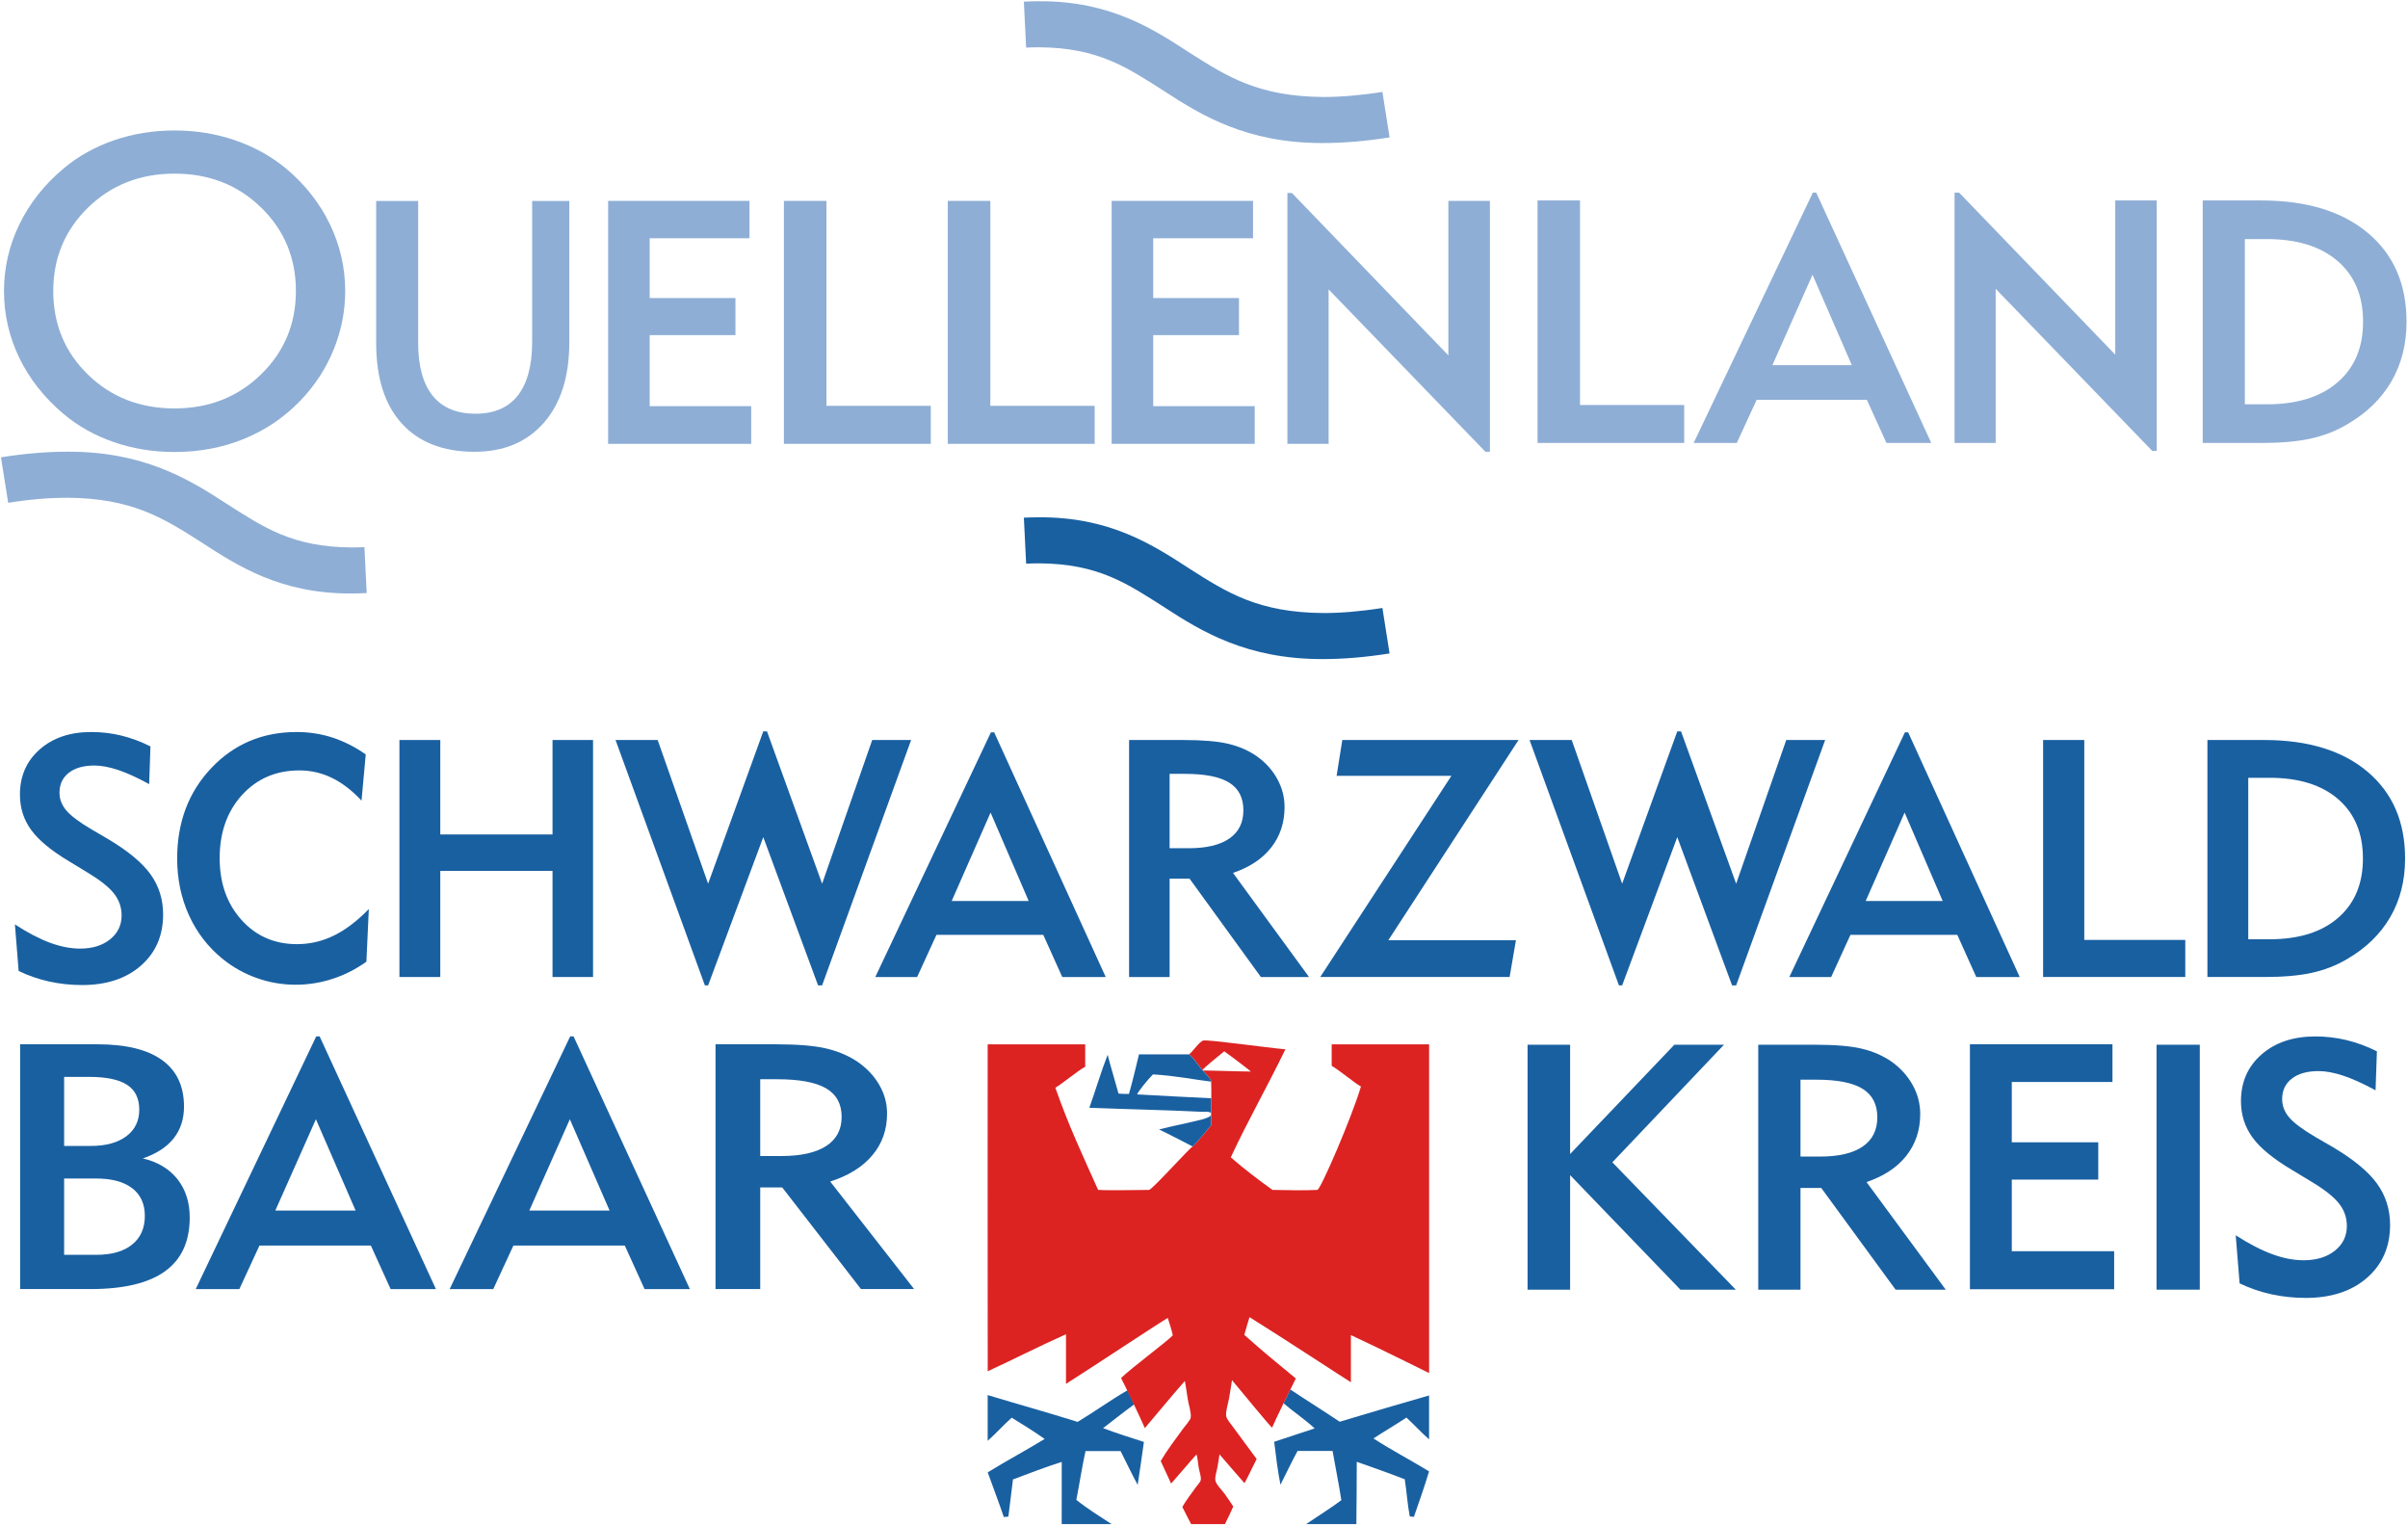
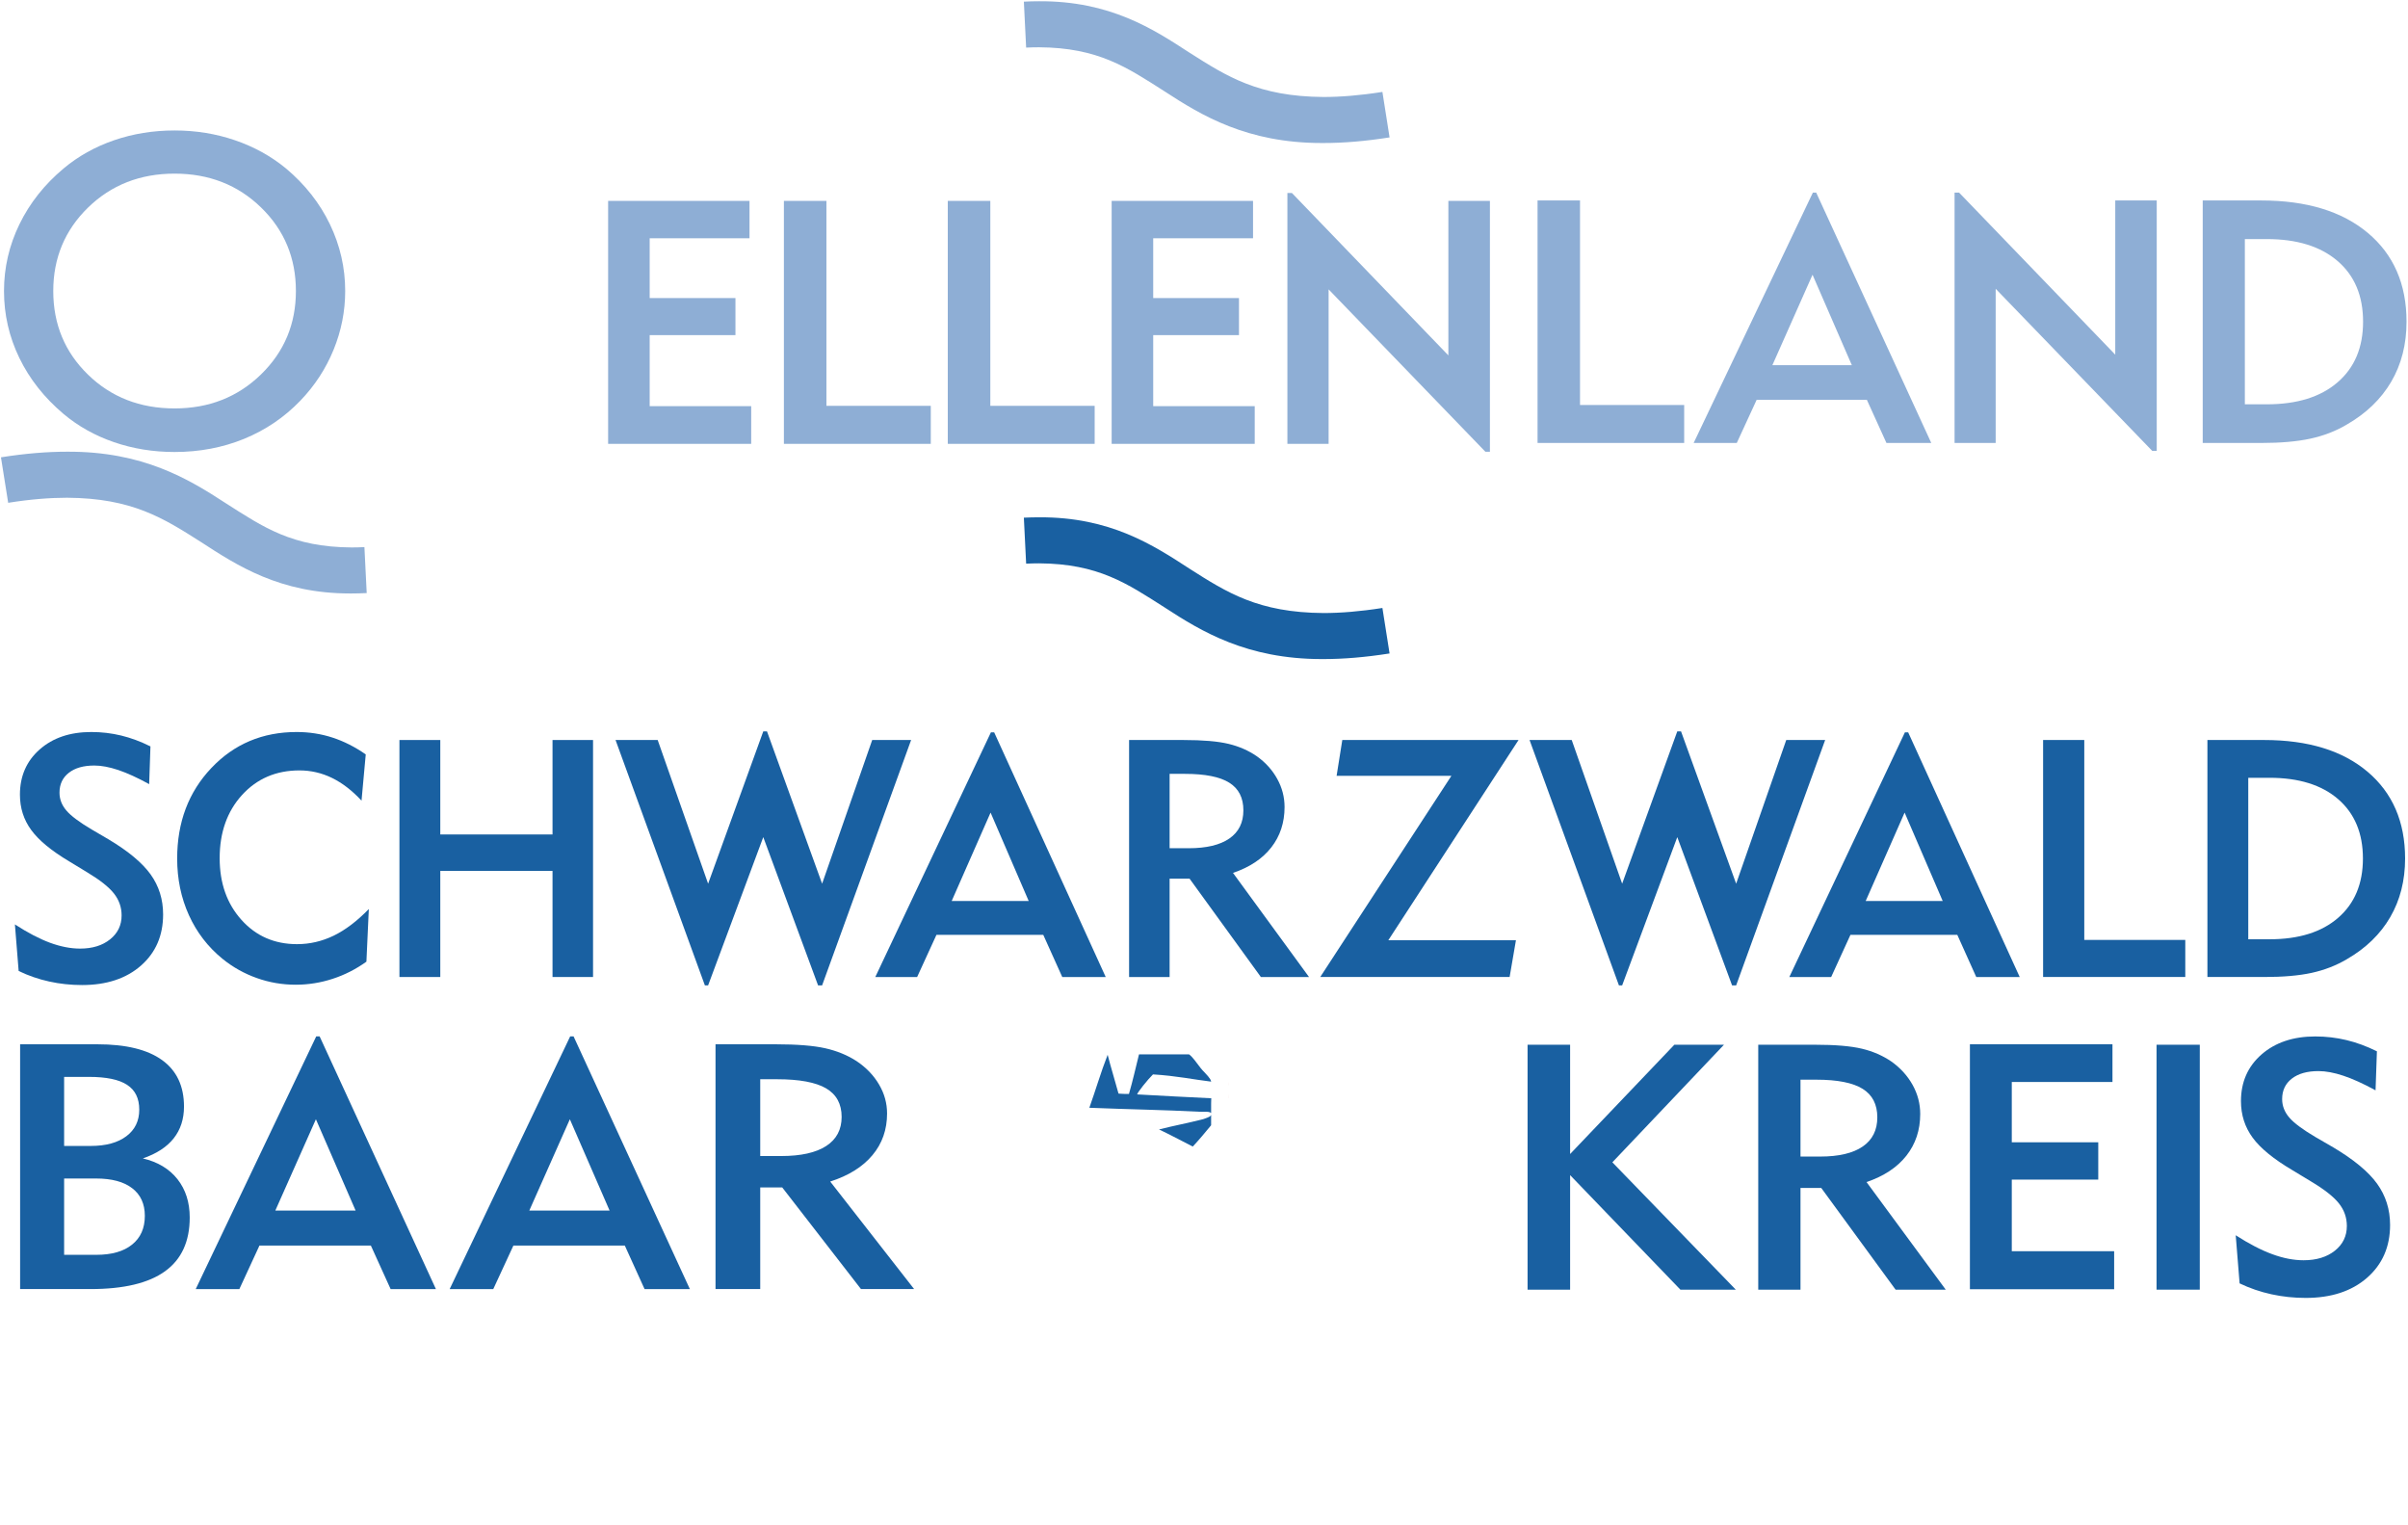
<svg xmlns="http://www.w3.org/2000/svg" xmlns:ns1="http://www.inkscape.org/namespaces/inkscape" xmlns:ns2="http://sodipodi.sourceforge.net/DTD/sodipodi-0.dtd" xmlns:xlink="http://www.w3.org/1999/xlink" width="1000" height="633.324" id="svg4173" version="1.1" ns1:version="0.48.5 r10040" ns2:docname="A.svg">
  <defs id="defs4175">
    <clipPath clipPathUnits="userSpaceOnUse" id="clipPath4368">
      <path ns1:connector-curvature="0" d="m 0,30.046 595.275,0 0,811.843 L 0,841.889 0,30.046 z" id="path4370" />
    </clipPath>
    <linearGradient x1="-124.755" y1="0" x2="124.755" y2="0" gradientUnits="userSpaceOnUse" gradientTransform="matrix(-0.96,0.04,-0.04,-0.96,698.711,529.761)" id="linearGradient5948">
      <stop style="stop-opacity:1;stop-color:#fff200" offset="0" id="stop5950" />
      <stop style="stop-opacity:1;stop-color:#fff870" offset="0.828" id="stop5952" />
      <stop style="stop-opacity:1;stop-color:#fffde0" offset="1" id="stop5954" />
    </linearGradient>
    <linearGradient x1="-123.171" y1="0" x2="123.171" y2="0" gradientUnits="userSpaceOnUse" gradientTransform="matrix(-0.959,0.066,-0.066,-0.959,700.779,534.1)" id="linearGradient5926">
      <stop style="stop-opacity:1;stop-color:#ed1c24" offset="0" id="stop5928" />
      <stop style="stop-opacity:1;stop-color:#f57d64" offset="0.594" id="stop5930" />
      <stop style="stop-opacity:1;stop-color:#feece3" offset="1" id="stop5932" />
    </linearGradient>
    <clipPath clipPathUnits="userSpaceOnUse" id="clipPath8182">
      <path ns1:connector-curvature="0" d="m 617.953,521.575 122.882,0 0,45.354 -122.882,0 0,-45.354 z" id="path8184" />
    </clipPath>
    <clipPath clipPathUnits="userSpaceOnUse" id="clipPath9374">
      <path ns1:connector-curvature="0" d="m 11.279,709.706 215.572,0 0,124.956 -215.572,0 0,-124.956 z" id="path9376" />
    </clipPath>
    <clipPath clipPathUnits="userSpaceOnUse" id="clipPath10240">
      <path ns1:connector-curvature="0" d="m 155.934,544.252 116.192,0 0,37.417 -116.192,0 0,-37.417 z" id="path10242" />
    </clipPath>
    <linearGradient x1="0" y1="0" x2="1" y2="0" gradientUnits="userSpaceOnUse" gradientTransform="matrix(-66.441,0,0,66.441,554.087,783.366)" spreadMethod="pad" id="linearGradient10722">
      <stop style="stop-opacity:1;stop-color:#b5dc17" offset="0" id="stop10724" />
      <stop style="stop-opacity:1;stop-color:#0faa4b" offset="1" id="stop10726" />
    </linearGradient>
    <clipPath clipPathUnits="userSpaceOnUse" id="clipPath10702">
      <path ns1:connector-curvature="0" d="m 476.221,695.904 89.291,0 0,138.899 -89.291,0 0,-138.899 z" id="path10704" />
    </clipPath>
    <clipPath clipPathUnits="userSpaceOnUse" id="clipPath11091">
      <path ns1:connector-curvature="0" d="m 21.102,519.108 44.027,0 0,49.455 -44.027,0 0,-49.455 z" id="path11093" />
    </clipPath>
    <clipPath clipPathUnits="userSpaceOnUse" id="clipPath11099">
      <path ns1:connector-curvature="0" d="m 21.102,568.563 44.027,0 0,-49.455 -44.027,0 0,49.455 z" id="path11101" />
    </clipPath>
    <clipPath clipPathUnits="userSpaceOnUse" id="clipPath11107">
      <path ns1:connector-curvature="0" d="m 21.102,568.563 44.027,0 0,-49.455 -44.027,0 0,49.455 z" id="path11109" />
    </clipPath>
    <clipPath clipPathUnits="userSpaceOnUse" id="clipPath11115">
      <path ns1:connector-curvature="0" d="m -6.967,614.668 100.167,0 0,-141.665 -100.167,0 0,141.665 z" id="path11117" />
    </clipPath>
    <clipPath clipPathUnits="userSpaceOnUse" id="clipPath13316">
      <path ns1:connector-curvature="0" d="m 21.059,105.358 59.783,0 0,59.782 -59.783,0 0,-59.782 z" id="path13318" />
    </clipPath>
    <linearGradient ns1:collect="always" xlink:href="#linearGradient15032" id="linearGradient15022" x1="-20" y1="-347.2" x2="-20" y2="-916" gradientUnits="userSpaceOnUse" />
    <linearGradient id="linearGradient15032" spreadMethod="pad" gradientTransform="matrix(0,78.461,78.461,0,527.697,710.381)" gradientUnits="userSpaceOnUse" y2="0" x2="1" y1="0" x1="0">
      <stop id="stop15034" offset="0" style="stop-opacity:1;stop-color:#c72a38" />
      <stop style="stop-color:#ce594d;stop-opacity:1" offset="0.2" id="stop15036" />
      <stop style="stop-color:#d7806c;stop-opacity:1" offset="0.4" id="stop15038" />
      <stop style="stop-color:#e2a591;stop-opacity:1" offset="0.6" id="stop15040" />
      <stop style="stop-color:#efcfc1;stop-opacity:1" offset="0.8" id="stop15042" />
      <stop id="stop15044" offset="1" style="stop-opacity:1;stop-color:#ffffff" />
    </linearGradient>
    <clipPath clipPathUnits="userSpaceOnUse" id="clipPath18213">
      <path ns1:connector-curvature="0" d="m 318.114,260.627 53.683,0 0,34.772 -53.683,0 0,-34.772 z" id="path18215" />
    </clipPath>
    <clipPath clipPathUnits="userSpaceOnUse" id="clipPath19004">
      <path ns1:connector-curvature="0" d="m 0,0 841.89,0 0,595.276 L 0,595.276 0,0 z" id="path19006" />
    </clipPath>
    <clipPath clipPathUnits="userSpaceOnUse" id="clipPath20242">
      <path ns1:connector-curvature="0" d="m 420.062,694.488 148.316,0 0,114.832 -148.316,0 0,-114.832 z" id="path20244" />
    </clipPath>
    <clipPath clipPathUnits="userSpaceOnUse" id="clipPath20226">
      <path ns1:connector-curvature="0" d="m 468.614,803.838 9.276,-44.716 c 7.181,-43.034 68.326,-41.159 62.78,2.617 l 0,0 -9.559,42.099 -62.497,0 z" id="path20228" />
    </clipPath>
    <clipPath clipPathUnits="userSpaceOnUse" id="clipPath21147">
      <path ns1:connector-curvature="0" d="m 0,0 566.929,0 0,566.929 L 0,566.929 0,0 z" id="path21149" />
    </clipPath>
    <clipPath clipPathUnits="userSpaceOnUse" id="clipPath21129">
      <path ns1:connector-curvature="0" d="m 0,0 566.929,0 0,566.929 L 0,566.929 0,0 z" id="path21131" />
    </clipPath>
    <clipPath clipPathUnits="userSpaceOnUse" id="clipPath21113">
      <path ns1:connector-curvature="0" d="m 0,0 566.929,0 0,566.929 L 0,566.929 0,0 z" id="path21115" />
    </clipPath>
    <clipPath clipPathUnits="userSpaceOnUse" id="clipPath21077">
      <path ns1:connector-curvature="0" d="m 0,0 566.929,0 0,566.929 L 0,566.929 0,0 z" id="path21079" />
    </clipPath>
    <clipPath clipPathUnits="userSpaceOnUse" id="clipPath21063">
      <path ns1:connector-curvature="0" d="m 0,0 566.929,0 0,566.929 L 0,566.929 0,0 z" id="path21065" />
    </clipPath>
    <clipPath clipPathUnits="userSpaceOnUse" id="clipPath21043">
      <path ns1:connector-curvature="0" d="m 0,0 566.929,0 0,566.929 L 0,566.929 0,0 z" id="path21045" />
    </clipPath>
    <clipPath clipPathUnits="userSpaceOnUse" id="clipPath21023">
      <path ns1:connector-curvature="0" d="m 0,0 566.929,0 0,566.929 L 0,566.929 0,0 z" id="path21025" />
    </clipPath>
    <linearGradient x1="0" y1="0" x2="1" y2="0" gradientUnits="userSpaceOnUse" gradientTransform="matrix(0,-51.527,-51.527,0,414.167,83.568)" spreadMethod="pad" id="linearGradient21009">
      <stop style="stop-opacity:1;stop-color:#97bf0d" offset="0" id="stop21011" />
      <stop style="stop-opacity:1;stop-color:#005ea8" offset="0.804" id="stop21013" />
      <stop style="stop-opacity:1;stop-color:#005ea8" offset="1" id="stop21015" />
    </linearGradient>
    <clipPath clipPathUnits="userSpaceOnUse" id="clipPath21891">
-       <path ns1:connector-curvature="0" d="m 393.071,20.031 162.52,0 0,84.85 -162.52,0 0,-84.85 z" id="path21893" />
-     </clipPath>
+       </clipPath>
    <clipPath clipPathUnits="userSpaceOnUse" id="clipPath23099">
      <path ns1:connector-curvature="0" d="m 0,0 623.622,0 0,595.276 L 0,595.276 0,0 z" id="path23101" />
    </clipPath>
    <clipPath clipPathUnits="userSpaceOnUse" id="clipPath23073">
      <path ns1:connector-curvature="0" d="m 0,0 623.622,0 0,595.276 L 0,595.276 0,0 z" id="path23075" />
    </clipPath>
    <clipPath clipPathUnits="userSpaceOnUse" id="clipPath23055">
      <path ns1:connector-curvature="0" d="m 0,0 623.622,0 0,595.276 L 0,595.276 0,0 z" id="path23057" />
    </clipPath>
    <clipPath clipPathUnits="userSpaceOnUse" id="clipPath23039">
      <path ns1:connector-curvature="0" d="m 0,0 623.622,0 0,595.276 L 0,595.276 0,0 z" id="path23041" />
    </clipPath>
    <clipPath clipPathUnits="userSpaceOnUse" id="clipPath23011">
      <path ns1:connector-curvature="0" d="m 0,0 623.622,0 0,595.276 L 0,595.276 0,0 z" id="path23013" />
    </clipPath>
    <clipPath clipPathUnits="userSpaceOnUse" id="clipPath23704">
      <path ns1:connector-curvature="0" d="m 15.6,215.45 595.108,0 0,189.44 -595.108,0 0,-189.44 z" id="path23706" />
    </clipPath>
    <clipPath clipPathUnits="userSpaceOnUse" id="clipPath23656">
      <path ns1:connector-curvature="0" d="m 15.6,215.45 595.108,0 0,189.44 -595.108,0 0,-189.44 z" id="path23658" />
    </clipPath>
    <clipPath clipPathUnits="userSpaceOnUse" id="clipPath23644">
      <path ns1:connector-curvature="0" d="m 15.6,215.45 595.108,0 0,189.44 -595.108,0 0,-189.44 z" id="path23646" />
    </clipPath>
    <clipPath clipPathUnits="userSpaceOnUse" id="clipPath26151">
      <path ns1:connector-curvature="0" d="m 591.024,29.344 223.937,0 0,40.814 -223.937,0 0,-40.814 z" id="path26153" />
    </clipPath>
    <clipPath clipPathUnits="userSpaceOnUse" id="clipPath26913">
      <path ns1:connector-curvature="0" d="m 0,0 595.276,0 0,841.89 L 0,841.89 0,0 z" id="path26915" />
    </clipPath>
    <clipPath clipPathUnits="userSpaceOnUse" id="clipPath26879">
      <path ns1:connector-curvature="0" d="m 0,0 595.276,0 0,841.89 L 0,841.89 0,0 z" id="path26881" />
    </clipPath>
    <clipPath clipPathUnits="userSpaceOnUse" id="clipPath26851">
      <path ns1:connector-curvature="0" d="m 0,0 595.276,0 0,841.89 L 0,841.89 0,0 z" id="path26853" />
    </clipPath>
    <clipPath clipPathUnits="userSpaceOnUse" id="clipPath27552">
      <path ns1:connector-curvature="0" d="m 0,0 595.276,0 0,595.276 L 0,595.276 0,0 z" id="path27554" />
    </clipPath>
    <clipPath clipPathUnits="userSpaceOnUse" id="clipPath27452">
      <path ns1:connector-curvature="0" d="m 0,0 595.276,0 0,595.276 L 0,595.276 0,0 z" id="path27454" />
    </clipPath>
    <clipPath clipPathUnits="userSpaceOnUse" id="clipPath28755">
      <path ns1:connector-curvature="0" d="m 623.622,25.511 71.149,0 0,45.922 -71.149,0 0,-45.922 z" id="path28757" />
    </clipPath>
    <clipPath clipPathUnits="userSpaceOnUse" id="clipPath28739">
      <path ns1:connector-curvature="0" d="m 625.931,27.983 65.542,0 0,41.486 -65.542,0 0,-41.486 z" id="path28741" />
    </clipPath>
    <clipPath clipPathUnits="userSpaceOnUse" id="clipPath28719">
-       <path ns1:connector-curvature="0" d="m 623.622,25.511 71.149,0 0,45.922 -71.149,0 0,-45.922 z" id="path28721" />
-     </clipPath>
+       </clipPath>
  </defs>
  <ns2:namedview id="base" pagecolor="#ffffff" bordercolor="#666666" borderopacity="1.0" ns1:pageopacity="0.0" ns1:pageshadow="2" ns1:zoom="0.28164063" ns1:cx="1329.8014" ns1:cy="223.98619" ns1:document-units="px" ns1:current-layer="layer1" showgrid="false" fit-margin-left="0.5" fit-margin-bottom="0.5" fit-margin-top="0.5" fit-margin-right="0.5" ns1:window-width="1061" ns1:window-height="1021" ns1:window-x="851" ns1:window-y="-3" ns1:window-maximized="0" />
  <g ns1:label="Layer 1" ns1:groupmode="layer" id="layer1" transform="translate(-4595.118,6067.398)">
    <g id="g28715" transform="matrix(15.242,0,0,-15.242,-4944.924,-5008.048)">
      <g id="g28717" clip-path="url(#clipPath28719)">
        <g id="g28723" transform="translate(661.061,31.651)">
          <path d="m 0,0 c 0.437,-0.294 0.908,-0.585 1.345,-0.879 0.806,0.242 1.649,0.491 2.435,0.716 0,-0.399 0,-0.82 0,-1.195 C 3.572,-1.179 3.386,-0.969 3.163,-0.766 2.87,-0.962 2.56,-1.14 2.265,-1.334 2.751,-1.651 3.283,-1.926 3.78,-2.231 3.654,-2.654 3.508,-3.062 3.367,-3.47 3.329,-3.467 3.306,-3.464 3.254,-3.459 3.193,-3.137 3.169,-2.778 3.118,-2.447 2.69,-2.28 2.251,-2.125 1.81,-1.97 1.808,-2.517 1.807,-3.115 1.799,-3.668 l -1.367,0 c 0.305,0.21 0.665,0.431 0.958,0.652 -0.071,0.456 -0.16,0.893 -0.239,1.341 l -0.954,0 c -0.163,-0.299 -0.31,-0.614 -0.466,-0.92 -0.074,0.374 -0.123,0.771 -0.171,1.17 0.371,0.118 0.731,0.246 1.102,0.364 -0.26,0.244 -0.577,0.451 -0.846,0.687 C -0.125,-0.25 -0.065,-0.127 0,0" style="fill:#1960a1;fill-opacity:1;fill-rule:nonzero;stroke:none" id="path28725" ns1:connector-curvature="0" />
        </g>
        <g id="g28727" transform="translate(656.626,31.629)">
          <path d="m 0,0 c 0.062,-0.124 0.122,-0.259 0.182,-0.384 -0.315,-0.226 -0.566,-0.435 -0.849,-0.648 0.36,-0.135 0.737,-0.255 1.113,-0.375 -0.058,-0.388 -0.108,-0.785 -0.17,-1.17 -0.163,0.299 -0.31,0.615 -0.466,0.921 l -0.955,0 c -0.096,-0.431 -0.164,-0.89 -0.25,-1.33 0.286,-0.23 0.648,-0.457 0.96,-0.66 l -1.359,0 c 0,0.556 0.001,1.137 0.001,1.694 -0.458,-0.143 -0.89,-0.314 -1.329,-0.477 -0.038,-0.341 -0.086,-0.672 -0.125,-1.012 -0.059,-0.007 -0.068,-0.007 -0.125,-0.011 -0.137,0.405 -0.295,0.818 -0.438,1.216 0.499,0.307 1.047,0.603 1.551,0.909 -0.286,0.206 -0.585,0.386 -0.897,0.58 -0.233,-0.206 -0.446,-0.449 -0.655,-0.629 l 0,1.245 C -3,-0.376 -2.165,-0.608 -1.36,-0.861 -0.901,-0.586 -0.467,-0.269 0,0" style="fill:#1960a1;fill-opacity:1;fill-rule:nonzero;stroke:none" id="path28729" ns1:connector-curvature="0" />
        </g>
        <g id="g28731" transform="translate(664.842,41.053)">
          <path d="m 0,0 -2.654,0 0,-0.587 c 0.174,-0.091 0.613,-0.46 0.797,-0.563 -0.252,-0.841 -1.072,-2.747 -1.184,-2.816 -0.411,-0.018 -0.808,-0.006 -1.226,0 -0.394,0.282 -0.776,0.574 -1.137,0.887 0.47,1.008 1.007,1.947 1.488,2.943 -0.509,0.045 -2.106,0.271 -2.238,0.239 -0.109,-0.027 -0.294,-0.317 -0.387,-0.375 0.098,-0.069 0.202,-0.224 0.319,-0.375 0.013,-0.018 0.03,-0.036 0.047,-0.056 0.042,0.07 0.436,0.382 0.593,0.513 0.224,-0.158 0.735,-0.549 0.726,-0.551 -0.28,0 -1.016,0.027 -1.309,0.028 0.091,-0.099 0.216,-0.217 0.227,-0.298 0,-0.001 0,-0.003 0,-0.005 0.005,-0.028 0.005,-0.423 0.004,-0.452 -0.002,-0.049 -0.004,-0.098 -0.004,-0.145 l 0,-0.591 c -0.162,-0.198 -0.327,-0.394 -0.501,-0.58 -0.037,0.019 -1.107,-1.182 -1.193,-1.182 -0.242,0 -1.094,-0.019 -1.363,0 l -0.023,0 c -0.427,0.958 -0.797,1.73 -1.165,2.784 0.173,0.097 0.605,0.46 0.813,0.571 l 0,0.611 -2.657,0 c 0,-0.14 -0.003,-5.883 10e-4,-8.906 0.724,0.333 1.402,0.683 2.133,1.008 l 0,-1.352 c 0.811,0.515 2.643,1.732 2.773,1.796 0.036,-0.111 0.117,-0.37 0.137,-0.472 -0.155,-0.17 -1.106,-0.871 -1.41,-1.165 0.061,-0.106 0.554,-1.139 0.648,-1.364 0.053,0.057 0.767,0.923 1.091,1.285 0.03,-0.166 0.052,-0.327 0.079,-0.501 0.02,-0.128 0.102,-0.377 0.079,-0.499 -0.012,-0.072 -0.145,-0.216 -0.204,-0.296 -0.217,-0.299 -0.444,-0.595 -0.613,-0.886 0.094,-0.206 0.188,-0.403 0.284,-0.614 0.256,0.287 0.464,0.542 0.693,0.796 0.03,-0.117 0.038,-0.231 0.057,-0.353 0.018,-0.116 0.075,-0.254 0.057,-0.352 -0.01,-0.048 -0.083,-0.122 -0.126,-0.182 -0.133,-0.188 -0.276,-0.366 -0.375,-0.546 0.084,-0.171 0.164,-0.324 0.239,-0.466 l 0.921,0 c 0.078,0.157 0.157,0.314 0.227,0.478 -0.068,0.105 -0.143,0.219 -0.239,0.352 -0.066,0.093 -0.232,0.245 -0.249,0.364 -0.015,0.099 0.037,0.237 0.056,0.352 0.019,0.117 0.042,0.23 0.057,0.353 0.194,-0.224 0.639,-0.743 0.682,-0.785 0.121,0.223 0.213,0.43 0.33,0.659 -0.201,0.27 -0.427,0.575 -0.637,0.864 -0.061,0.084 -0.183,0.223 -0.193,0.307 -0.017,0.139 0.053,0.327 0.08,0.489 0.026,0.162 0.055,0.322 0.079,0.488 0.269,-0.324 0.983,-1.193 1.091,-1.296 0.096,0.231 0.594,1.24 0.648,1.341 -0.53,0.438 -0.861,0.703 -1.404,1.188 0.028,0.091 0.097,0.35 0.142,0.483 0.866,-0.537 2.702,-1.743 2.762,-1.773 l 0,1.284 C -1.408,-8.254 0,-8.955 0,-8.955 c 0,0 -0.001,7.742 0,8.955" style="fill:#dd2222;fill-opacity:1;fill-rule:nonzero;stroke:none" id="path28733" ns1:connector-curvature="0" />
        </g>
      </g>
    </g>
    <g id="g28735" transform="matrix(15.242,0,0,-15.242,-4944.924,-5008.048)">
      <g id="g28737" clip-path="url(#clipPath28739)">
        <g id="g28743" transform="translate(658.907,39.584)">
          <path d="m 0,0 c -0.622,0.029 -1.4,0.07 -2.016,0.105 -0.018,0.029 0.29,0.411 0.428,0.545 0.639,-0.038 1.118,-0.142 1.584,-0.197 l 0.001,0 C -0.004,0.454 -0.004,0.456 -0.004,0.457 -0.015,0.538 -0.14,0.656 -0.231,0.755 l 0,0 c -0.003,0.003 -0.007,0.007 -0.01,0.01 l 0,0.001 C -0.258,0.785 -0.275,0.804 -0.288,0.821 -0.405,0.972 -0.509,1.128 -0.606,1.196 -1.105,1.195 -1.513,1.195 -1.969,1.195 -2.058,0.838 -2.142,0.463 -2.243,0.117 -2.359,0.118 -2.419,0.118 -2.527,0.127 -2.623,0.483 -2.732,0.824 -2.823,1.184 -3.005,0.722 -3.151,0.218 -3.322,-0.259 c 1.051,-0.043 2.025,-0.058 2.999,-0.108 0.136,-0.007 0.272,0.016 0.319,-0.037 l 0,0.259 C -0.004,-0.098 -0.002,-0.049 0,0 0,0 0,0 0,0 M -0.216,-0.568 C -0.65,-0.68 -1.043,-0.751 -1.424,-0.85 c 0.201,-0.09 0.882,-0.447 0.92,-0.466 0.174,0.187 0.338,0.382 0.5,0.58 l 0,0.282 C -0.016,-0.49 -0.053,-0.513 -0.216,-0.568" style="fill:#1960a1;fill-opacity:1;fill-rule:nonzero;stroke:none" id="path28745" ns1:connector-curvature="0" />
        </g>
        <g id="g28747" transform="translate(657.64,67.01)">
          <path d="m 0,0 c -1.031,0.657 -1.81,1.193 -3.424,1.204 -0.113,0 -0.231,-0.003 -0.353,-0.009 l -0.062,1.252 c 0.141,0.008 0.28,0.011 0.415,0.011 1.937,0.011 3.11,-0.757 4.103,-1.404 1.017,-0.646 1.868,-1.192 3.645,-1.204 0.466,0 0.996,0.042 1.606,0.138 L 6.125,-1.251 C 5.46,-1.356 4.865,-1.404 4.324,-1.404 c -0.015,0 -0.03,0 -0.045,0 C 2.237,-1.404 1.001,-0.653 0,0" style="fill:#8eaed5;fill-opacity:1;fill-rule:nonzero;stroke:none" id="path28749" ns1:connector-curvature="0" />
        </g>
      </g>
    </g>
    <g id="g28751" transform="matrix(15.242,0,0,-15.242,-4944.924,-5008.048)">
      <g id="g28753" clip-path="url(#clipPath28755)">
        <g id="g28759" transform="translate(631.377,54.739)">
          <path d="m 0,0 c -1.017,0.646 -1.868,1.193 -3.645,1.204 -0.466,0 -0.996,-0.041 -1.604,-0.138 l -0.197,1.239 c 0.665,0.106 1.261,0.153 1.801,0.153 2.069,0.012 3.316,-0.746 4.324,-1.403 1.032,-0.658 1.81,-1.194 3.425,-1.205 0.114,0 0.232,0.003 0.353,0.009 L 4.519,-1.393 C 4.377,-1.4 4.239,-1.404 4.104,-1.404 c -0.013,0 -0.026,0 -0.038,0 C 2.151,-1.404 0.987,-0.642 0,0" style="fill:#8eaed5;fill-opacity:1;fill-rule:nonzero;stroke:none" id="path28761" ns1:connector-curvature="0" />
        </g>
        <g id="g28763" transform="translate(633.019,63.849)">
          <path d="m 0,0 c 0.632,-0.616 0.948,-1.374 0.948,-2.275 0,-0.897 -0.317,-1.655 -0.951,-2.272 -0.634,-0.617 -1.419,-0.926 -2.354,-0.926 -0.943,0 -1.73,0.307 -2.36,0.921 -0.63,0.613 -0.946,1.372 -0.946,2.277 0,0.901 0.317,1.659 0.949,2.275 0.632,0.615 1.418,0.923 2.357,0.923 C -1.418,0.923 -0.632,0.615 0,0 M -4.007,1.832 C -4.525,1.654 -4.982,1.398 -5.38,1.065 -5.901,0.629 -6.303,0.123 -6.584,-0.455 c -0.281,-0.577 -0.421,-1.184 -0.421,-1.82 0,-0.64 0.139,-1.247 0.418,-1.823 0.279,-0.576 0.682,-1.085 1.207,-1.528 0.398,-0.333 0.855,-0.589 1.373,-0.767 0.518,-0.178 1.068,-0.267 1.65,-0.267 0.678,0 1.309,0.12 1.893,0.358 0.584,0.239 1.095,0.585 1.532,1.039 0.394,0.409 0.696,0.873 0.907,1.389 0.211,0.517 0.316,1.05 0.316,1.599 0,0.636 -0.139,1.242 -0.416,1.818 C 1.599,0.118 1.199,0.626 0.677,1.065 0.272,1.398 -0.191,1.654 -0.711,1.832 -1.23,2.01 -1.779,2.099 -2.357,2.099 c -0.582,0 -1.132,-0.089 -1.65,-0.267 m 17.36,-8.27 0,1.027 -2.766,0 0,1.935 2.337,0 0,1.009 -2.337,0 0,1.629 2.72,0 0,1.018 -3.852,0 0,-6.618 3.898,0 z m 4.893,0 0,1.036 -2.843,0 0,5.582 -1.159,0 0,-6.618 4.002,0 z m 4.465,0 0,1.036 -2.843,0 0,5.582 -1.159,0 0,-6.618 4.002,0 z m 4.361,0 0,1.027 -2.766,0 0,1.935 2.337,0 0,1.009 -2.337,0 0,1.629 2.72,0 0,1.018 -3.852,0 0,-6.618 3.898,0 z m 2.013,0 0,4.208 4.272,-4.423 0.123,0 0,6.833 -1.132,0 0,-4.208 -4.262,4.423 -0.124,0 0,-6.833 1.123,0 z" style="fill:#8eaed5;fill-opacity:1;fill-rule:nonzero;stroke:none" id="path28765" ns1:connector-curvature="0" />
        </g>
        <g id="g28767" transform="translate(636.154,64.028)">
-           <path d="m 0,0 0,-3.871 c 0,-0.949 0.233,-1.68 0.699,-2.193 0.466,-0.512 1.126,-0.769 1.981,-0.769 0.798,0 1.428,0.264 1.89,0.792 0.461,0.528 0.692,1.258 0.692,2.189 l 0,3.852 -1.012,0 0,-3.834 c 0,-0.645 -0.13,-1.133 -0.39,-1.465 -0.261,-0.332 -0.645,-0.497 -1.154,-0.497 -0.514,0 -0.903,0.163 -1.167,0.49 -0.263,0.327 -0.395,0.809 -0.395,1.445 L 1.144,0 0,0 z" style="fill:#8eaed5;fill-opacity:1;fill-rule:nonzero;stroke:none" id="path28769" ns1:connector-curvature="0" />
-         </g>
+           </g>
        <g id="g28771" transform="translate(671.792,57.435)">
          <path d="m 0,0 0,1.034 -2.838,0 0,5.572 -1.157,0 L -3.995,0 0,0 z m 3.497,4.583 1.071,-2.464 -2.165,0 1.094,2.464 z M 1.975,1.176 4.977,1.176 5.511,0 6.732,0 3.597,6.82 3.506,6.82 0.258,0 1.433,0 1.975,1.176 z M 8.487,0 l 0,4.2 4.264,-4.414 0.124,0 0,6.82 -1.13,0 0,-4.2 -4.255,4.414 -0.123,0 0,-6.82 1.12,0 z m 6.789,5.554 0.597,0 c 0.823,0 1.466,-0.199 1.929,-0.597 0.464,-0.398 0.695,-0.95 0.695,-1.654 0,-0.701 -0.231,-1.252 -0.695,-1.651 -0.463,-0.4 -1.106,-0.599 -1.929,-0.599 l -0.597,0 0,4.501 z M 15.723,0 c 0.531,0 0.976,0.039 1.335,0.117 0.358,0.077 0.688,0.203 0.988,0.38 0.535,0.307 0.941,0.698 1.219,1.173 0.278,0.475 0.416,1.02 0.416,1.633 0,1.023 -0.351,1.83 -1.054,2.419 -0.703,0.589 -1.671,0.884 -2.904,0.884 l -1.595,0 0,-6.606 1.595,0 z" style="fill:#8eaed5;fill-opacity:1;fill-rule:nonzero;stroke:none" id="path28773" ns1:connector-curvature="0" />
        </g>
        <g id="g28775" transform="translate(659.374,40.037)">
          <path d="m 0,0 0,0 c 0.004,-0.034 0.006,-0.069 0.007,-0.103 l 0,0.015 C 0.006,-0.059 0.004,-0.029 0,0 m 0.004,-0.453 c 0.001,0.03 0.002,0.059 0.003,0.088 l 0,0.015 C 0.006,-0.384 0.005,-0.419 0.003,-0.453 c 0,0 0.001,0 0.001,0" style="fill:#dd2222;fill-opacity:1;fill-rule:nonzero;stroke:none" id="path28777" ns1:connector-curvature="0" />
        </g>
        <g id="g28779" transform="translate(634.512,39.012)">
          <path d="m 0,0 1.082,-2.488 -2.188,0 L 0,0 z m -1.538,-3.44 3.035,0 0.539,-1.187 1.234,0 -3.169,6.885 -0.092,0 -3.284,-6.885 1.189,0 0.548,1.187 z M 6.919,0 8.002,-2.488 5.814,-2.488 6.919,0 z m -1.538,-3.44 3.035,0 0.539,-1.187 1.234,0 -3.169,6.885 -0.092,0 -3.284,-6.885 1.188,0 0.549,1.187 z" style="fill:#1960a1;fill-opacity:1;fill-rule:nonzero;stroke:none" id="path28781" ns1:connector-curvature="0" />
        </g>
        <g id="g28783" transform="translate(667.525,34.37)">
          <path d="m 0,0 0,6.672 1.159,0 0,-2.977 2.84,2.977 1.352,0 L 2.31,3.469 5.673,0 4.164,0 1.159,3.12 1.159,0 0,0 z" style="fill:#1960a1;fill-opacity:1;fill-rule:nonzero;stroke:none" id="path28785" ns1:connector-curvature="0" />
        </g>
        <g id="g28787" transform="translate(674.961,37.996)">
          <path d="M 0,0 0.538,0 C 1.044,0 1.43,0.091 1.696,0.274 1.961,0.456 2.093,0.721 2.093,1.068 2.093,1.42 1.96,1.679 1.693,1.845 1.426,2.011 1.006,2.094 0.432,2.094 L 0,2.094 0,0 z m -1.151,-3.626 0,6.672 1.547,0 C 0.945,3.046 1.37,3.01 1.672,2.938 1.975,2.866 2.244,2.748 2.48,2.586 2.725,2.411 2.917,2.199 3.055,1.951 3.193,1.702 3.262,1.439 3.262,1.16 3.262,0.721 3.136,0.342 2.885,0.023 2.633,-0.296 2.271,-0.535 1.799,-0.695 l 2.158,-2.931 -1.366,0 -2.025,2.77 -0.566,0 0,-2.77 -1.151,0 z" style="fill:#1960a1;fill-opacity:1;fill-rule:nonzero;stroke:none" id="path28789" ns1:connector-curvature="0" />
        </g>
        <g id="g28791" transform="translate(679.577,34.382)">
          <path d="m 0,0 0,6.672 3.884,0 0,-1.026 -2.743,0 0,-1.643 2.356,0 0,-1.017 -2.356,0 0,-1.951 2.789,0 L 3.93,0 0,0 z" style="fill:#1960a1;fill-opacity:1;fill-rule:nonzero;stroke:none" id="path28793" ns1:connector-curvature="0" />
        </g>
        <path d="m 684.662,41.042 1.178,0 0,-6.672 -1.178,0 0,6.672 z" style="fill:#1960a1;fill-opacity:1;fill-rule:nonzero;stroke:none" id="path28795" ns1:connector-curvature="0" />
        <g id="g28797" transform="translate(686.819,35.852)">
          <path d="m 0,0 c 0.362,-0.233 0.693,-0.405 0.994,-0.515 0.3,-0.111 0.586,-0.166 0.856,-0.166 0.349,0 0.633,0.087 0.851,0.26 0.218,0.173 0.327,0.398 0.327,0.674 0,0.23 -0.073,0.436 -0.219,0.619 -0.146,0.182 -0.4,0.381 -0.761,0.596 L 1.546,1.772 C 1.037,2.072 0.675,2.367 0.462,2.657 0.249,2.947 0.143,3.279 0.143,3.654 c 0,0.521 0.187,0.945 0.561,1.272 0.374,0.326 0.862,0.49 1.463,0.49 0.292,0 0.574,-0.033 0.849,-0.099 C 3.291,5.251 3.568,5.149 3.847,5.011 L 3.81,3.948 C 3.478,4.129 3.186,4.262 2.933,4.346 2.68,4.43 2.454,4.472 2.255,4.472 1.948,4.472 1.706,4.404 1.53,4.268 1.353,4.131 1.265,3.945 1.265,3.709 1.265,3.525 1.33,3.357 1.459,3.207 1.587,3.057 1.827,2.879 2.176,2.673 L 2.66,2.393 C 3.218,2.061 3.615,1.732 3.851,1.406 4.087,1.079 4.206,0.704 4.206,0.281 c 0,-0.595 -0.21,-1.075 -0.628,-1.44 -0.419,-0.366 -0.977,-0.548 -1.673,-0.548 -0.319,0 -0.63,0.033 -0.932,0.099 -0.302,0.066 -0.591,0.165 -0.867,0.297 L 0,0 z" style="fill:#1960a1;fill-opacity:1;fill-rule:nonzero;stroke:none" id="path28799" ns1:connector-curvature="0" />
        </g>
        <g id="g28801" transform="translate(626.311,44.32)">
          <path d="m 0,0 c 0.348,-0.226 0.666,-0.392 0.954,-0.499 0.289,-0.106 0.563,-0.16 0.822,-0.16 0.336,0 0.608,0.084 0.817,0.252 0.209,0.167 0.314,0.385 0.314,0.652 0,0.223 -0.07,0.422 -0.21,0.599 C 2.557,1.021 2.313,1.213 1.966,1.421 L 1.484,1.714 C 0.995,2.005 0.649,2.291 0.444,2.572 0.239,2.852 0.137,3.173 0.137,3.536 c 0,0.504 0.18,0.915 0.539,1.231 0.359,0.316 0.827,0.474 1.405,0.474 0.28,0 0.551,-0.032 0.815,-0.096 C 3.159,5.081 3.425,4.983 3.693,4.849 L 3.658,3.821 C 3.34,3.996 3.059,4.124 2.816,4.206 2.573,4.287 2.356,4.328 2.165,4.328 1.87,4.328 1.638,4.262 1.469,4.13 1.3,3.998 1.215,3.818 1.215,3.589 1.215,3.411 1.277,3.249 1.401,3.104 1.524,2.958 1.754,2.786 2.09,2.587 L 2.553,2.316 C 3.09,1.995 3.471,1.677 3.698,1.361 c 0.227,-0.317 0.34,-0.68 0.34,-1.089 0,-0.576 -0.201,-1.041 -0.603,-1.394 -0.402,-0.353 -0.937,-0.53 -1.606,-0.53 -0.306,0 -0.605,0.032 -0.895,0.096 -0.29,0.064 -0.567,0.159 -0.832,0.287 L 0,0 z" style="fill:#1960a1;fill-opacity:1;fill-rule:nonzero;stroke:none" id="path28803" ns1:connector-curvature="0" />
        </g>
        <g id="g28805" transform="translate(635.888,43.305)">
          <path d="m 0,0 c -0.286,-0.205 -0.592,-0.361 -0.919,-0.467 -0.327,-0.107 -0.663,-0.161 -1.007,-0.161 -0.366,0 -0.718,0.06 -1.058,0.181 -0.34,0.12 -0.652,0.294 -0.935,0.523 -0.397,0.323 -0.703,0.72 -0.917,1.191 -0.213,0.47 -0.32,0.985 -0.32,1.543 0,0.988 0.31,1.81 0.93,2.464 0.62,0.655 1.395,0.982 2.326,0.982 0.339,0 0.664,-0.05 0.974,-0.151 0.311,-0.101 0.614,-0.254 0.908,-0.459 L -0.133,4.386 C -0.389,4.662 -0.657,4.868 -0.937,5.005 -1.216,5.141 -1.512,5.21 -1.825,5.21 -2.461,5.21 -2.982,4.986 -3.389,4.54 -3.795,4.093 -3.998,3.519 -3.998,2.819 c 0,-0.68 0.198,-1.24 0.594,-1.681 0.396,-0.441 0.901,-0.661 1.513,-0.661 0.348,0 0.68,0.077 0.999,0.231 0.318,0.154 0.637,0.396 0.958,0.726 L 0,0 z" style="fill:#1960a1;fill-opacity:1;fill-rule:nonzero;stroke:none" id="path28807" ns1:connector-curvature="0" />
        </g>
        <g id="g28809" transform="translate(636.788,42.887)">
          <path d="m 0,0 0,6.456 1.113,0 0,-2.573 3.058,0 0,2.573 1.104,0 0,-6.456 -1.104,0 0,2.89 -3.058,0 L 1.113,0 0,0 z" style="fill:#1960a1;fill-opacity:1;fill-rule:nonzero;stroke:none" id="path28811" ns1:connector-curvature="0" />
        </g>
        <g id="g28813" transform="translate(645.11,42.659)">
          <path d="m 0,0 -2.434,6.684 1.148,0 1.374,-3.914 1.503,4.15 0.101,0 1.502,-4.15 1.365,3.914 1.06,0 L 3.194,0 3.084,0 1.591,4.039 0.088,0 0,0 z" style="fill:#1960a1;fill-opacity:1;fill-rule:nonzero;stroke:none" id="path28815" ns1:connector-curvature="0" />
        </g>
        <g id="g28817" transform="translate(651.834,44.957)">
          <path d="M 0,0 2.099,0 1.06,2.409 0,0 z m -0.941,-2.07 -1.14,0 3.15,6.665 0.089,0 3.039,-6.665 -1.184,0 -0.517,1.148 -2.911,0 -0.526,-1.148 z" style="fill:#1960a1;fill-opacity:1;fill-rule:nonzero;stroke:none" id="path28819" ns1:connector-curvature="0" />
        </g>
        <g id="g28821" transform="translate(657.772,46.395)">
          <path d="M 0,0 0.517,0 C 1.003,0 1.373,0.088 1.628,0.265 1.883,0.441 2.01,0.697 2.01,1.033 2.01,1.374 1.882,1.625 1.626,1.785 1.37,1.946 0.966,2.026 0.415,2.026 L 0,2.026 0,0 z m -1.104,-3.509 0,6.457 1.484,0 C 0.907,2.948 1.316,2.913 1.606,2.843 1.896,2.773 2.154,2.66 2.381,2.502 2.617,2.333 2.801,2.128 2.933,1.888 3.066,1.647 3.132,1.392 3.132,1.122 3.132,0.697 3.011,0.331 2.77,0.022 2.529,-0.287 2.181,-0.518 1.727,-0.672 l 2.072,-2.837 -1.312,0 -1.944,2.681 -0.543,0 0,-2.681 -1.104,0 z" style="fill:#1960a1;fill-opacity:1;fill-rule:nonzero;stroke:none" id="path28823" ns1:connector-curvature="0" />
        </g>
        <g id="g28825" transform="translate(661.876,42.887)">
          <path d="m 0,0 3.574,5.481 -3.128,0 0.155,0.975 4.802,0 -3.548,-5.454 3.477,0 L 5.16,0 0,0 z" style="fill:#1960a1;fill-opacity:1;fill-rule:nonzero;stroke:none" id="path28827" ns1:connector-curvature="0" />
        </g>
        <g id="g28829" transform="translate(670.014,42.659)">
          <path d="m 0,0 -2.435,6.684 1.149,0 1.374,-3.914 1.502,4.15 0.102,0 1.502,-4.15 1.365,3.914 1.06,0 L 3.194,0 3.083,0 1.59,4.039 0.088,0 0,0 z" style="fill:#1960a1;fill-opacity:1;fill-rule:nonzero;stroke:none" id="path28831" ns1:connector-curvature="0" />
        </g>
        <g id="g28833" transform="translate(676.737,44.957)">
          <path d="M 0,0 2.099,0 1.061,2.409 0,0 z m -0.94,-2.07 -1.14,0 3.149,6.665 0.089,0 3.039,-6.665 -1.184,0 -0.516,1.148 -2.912,0 -0.525,-1.148 z" style="fill:#1960a1;fill-opacity:1;fill-rule:nonzero;stroke:none" id="path28835" ns1:connector-curvature="0" />
        </g>
        <g id="g28837" transform="translate(681.571,42.887)">
          <path d="m 0,0 0,6.456 1.122,0 0,-5.445 2.752,0 L 3.874,0 0,0 z" style="fill:#1960a1;fill-opacity:1;fill-rule:nonzero;stroke:none" id="path28839" ns1:connector-curvature="0" />
        </g>
        <g id="g28841" transform="translate(687.161,43.915)">
          <path d="M 0,0 0.579,0 C 1.377,0 2.001,0.195 2.45,0.586 2.899,0.976 3.124,1.514 3.124,2.2 3.124,2.888 2.899,3.427 2.45,3.816 2.001,4.205 1.377,4.399 0.579,4.399 L 0,4.399 0,0 z m -1.113,-1.028 0,6.456 1.546,0 C 1.629,5.428 2.568,5.14 3.25,4.564 3.931,3.988 4.273,3.2 4.273,2.2 4.273,1.6 4.138,1.068 3.868,0.603 3.599,0.139 3.205,-0.243 2.686,-0.543 2.395,-0.715 2.075,-0.839 1.728,-0.915 1.38,-0.991 0.948,-1.028 0.433,-1.028 l -1.546,0 z" style="fill:#1960a1;fill-opacity:1;fill-rule:nonzero;stroke:none" id="path28843" ns1:connector-curvature="0" />
        </g>
        <g id="g28845" transform="translate(657.64,52.952)">
          <path d="m 0,0 c -1.031,0.657 -1.81,1.193 -3.424,1.204 -0.113,0 -0.231,-0.003 -0.353,-0.009 l -0.062,1.253 c 0.141,0.007 0.28,0.01 0.415,0.01 1.937,0.011 3.11,-0.757 4.103,-1.403 1.017,-0.647 1.868,-1.193 3.645,-1.205 0.466,0 0.996,0.042 1.606,0.138 L 6.125,-1.251 C 5.46,-1.356 4.865,-1.404 4.324,-1.404 c -0.015,0 -0.03,0 -0.045,0 C 2.237,-1.404 1.001,-0.653 0,0" style="fill:#1960a1;fill-opacity:1;fill-rule:nonzero;stroke:none" id="path28847" ns1:connector-curvature="0" />
        </g>
        <g id="g28849" transform="translate(627.652,37.398)">
          <path d="M 0,0 0.868,0 C 1.297,0 1.626,-0.088 1.855,-0.265 2.084,-0.441 2.199,-0.691 2.199,-1.017 2.199,-1.354 2.083,-1.615 1.852,-1.8 1.622,-1.986 1.297,-2.079 0.877,-2.079 L 0,-2.079 0,0 z m 0,2.768 0.678,0 C 1.149,2.768 1.495,2.696 1.715,2.552 1.937,2.408 2.047,2.183 2.047,1.876 2.047,1.57 1.931,1.328 1.696,1.152 1.463,0.976 1.139,0.887 0.726,0.887 L 0,0.887 0,2.768 z m 0.717,-5.78 c 0.906,0 1.584,0.161 2.032,0.485 0.449,0.323 0.673,0.812 0.673,1.464 0,0.414 -0.111,0.762 -0.334,1.045 -0.223,0.281 -0.537,0.47 -0.943,0.565 0.374,0.129 0.654,0.311 0.841,0.548 0.186,0.236 0.28,0.523 0.28,0.864 0,0.558 -0.199,0.98 -0.597,1.267 -0.398,0.287 -0.986,0.43 -1.763,0.43 l -2.105,0 0,-6.668 1.916,0 z m 18.249,5.716 0.458,0 c 0.608,0 1.054,-0.083 1.336,-0.248 0.283,-0.166 0.424,-0.425 0.424,-0.778 0,-0.346 -0.14,-0.611 -0.421,-0.793 -0.281,-0.182 -0.69,-0.273 -1.226,-0.273 l -0.571,0 0,2.092 z m 0,-5.716 0,2.768 0.6,0 2.145,-2.768 1.448,0 -2.286,2.929 c 0.5,0.16 0.883,0.399 1.15,0.718 0.267,0.318 0.399,0.697 0.399,1.135 0,0.279 -0.072,0.543 -0.219,0.791 -0.146,0.249 -0.349,0.46 -0.609,0.635 -0.25,0.163 -0.536,0.28 -0.856,0.352 -0.32,0.072 -0.77,0.108 -1.353,0.108 l -1.637,0 0,-6.668 1.218,0 z" style="fill:#1960a1;fill-opacity:1;fill-rule:nonzero;stroke:none" id="path28851" ns1:connector-curvature="0" />
        </g>
      </g>
    </g>
  </g>
</svg>